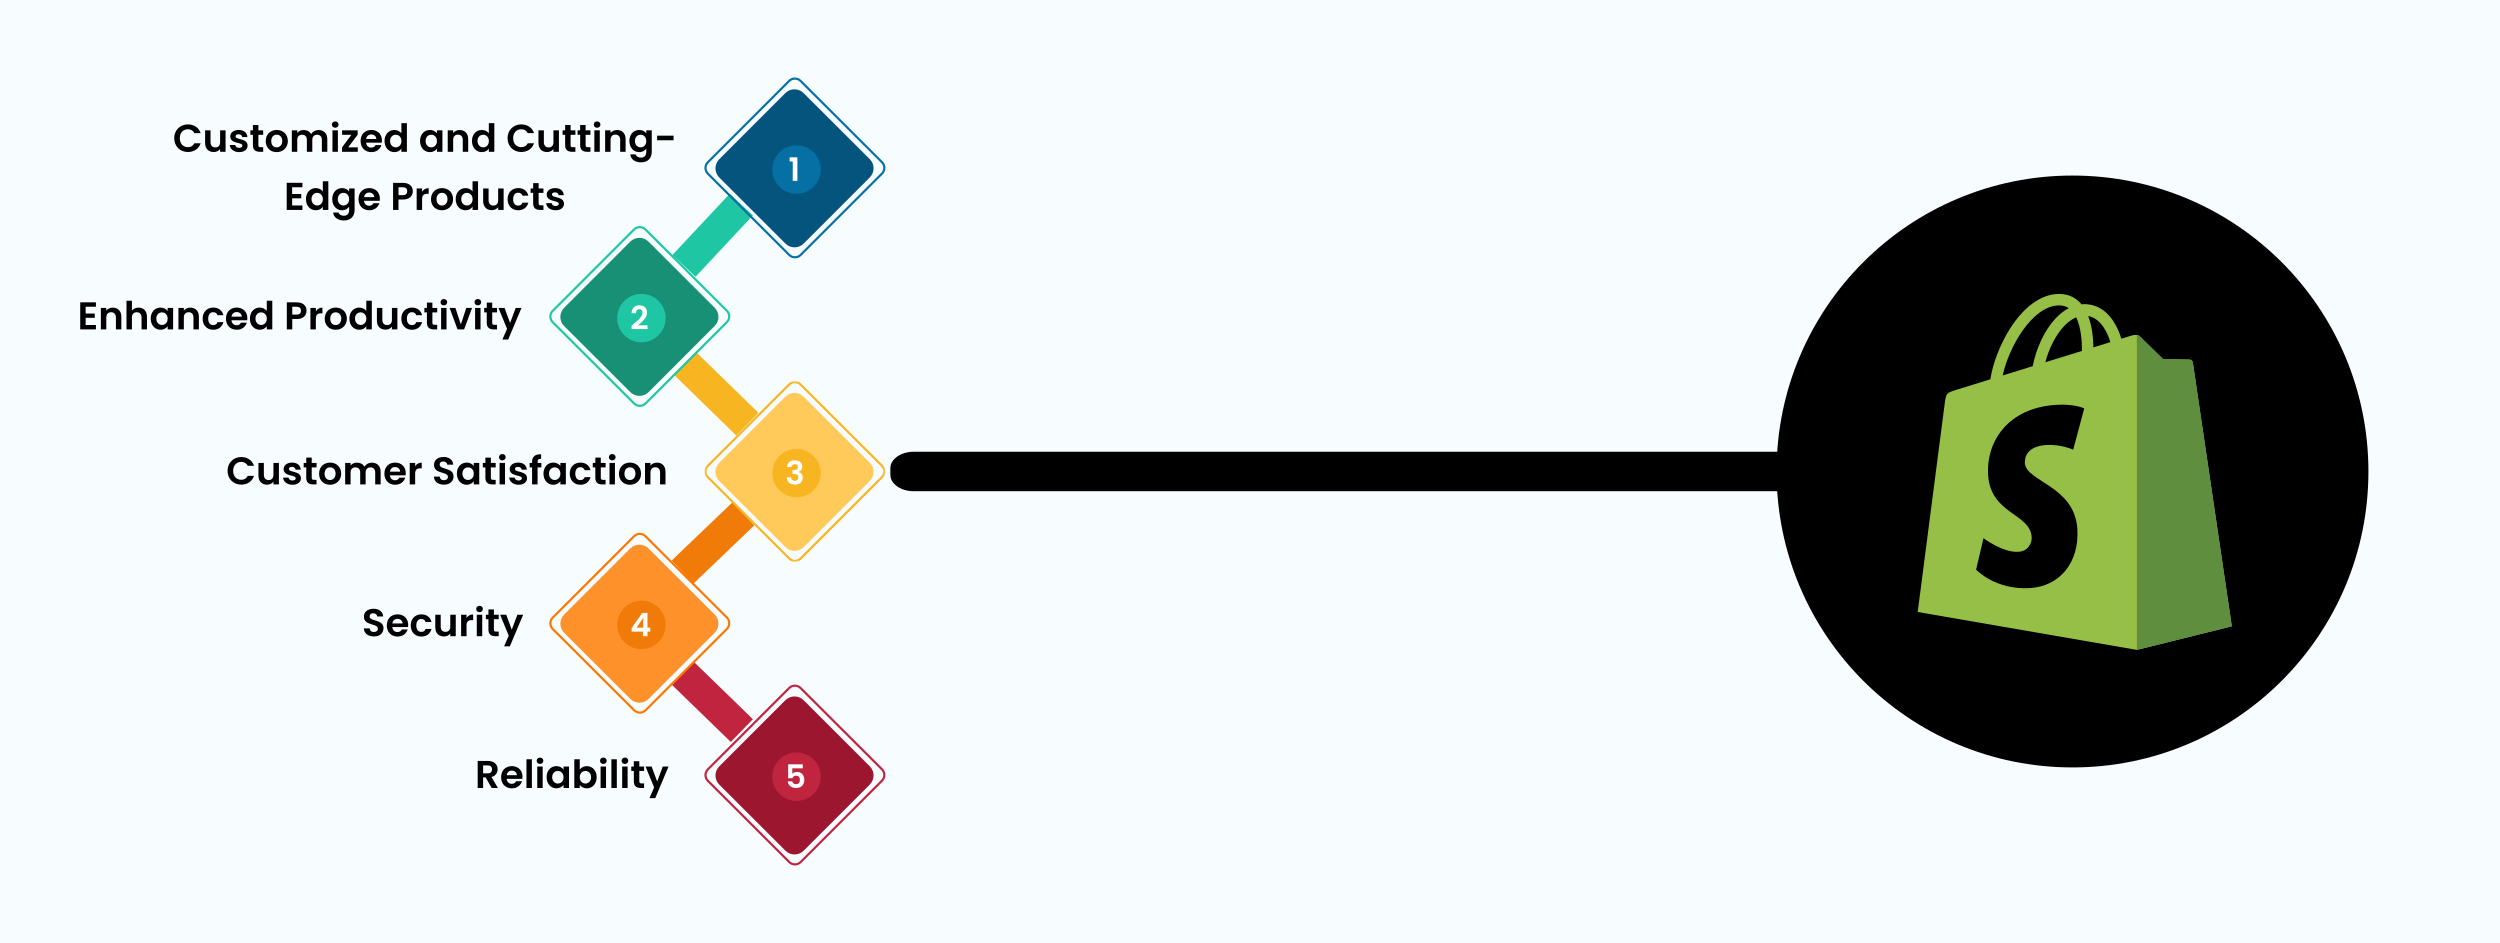
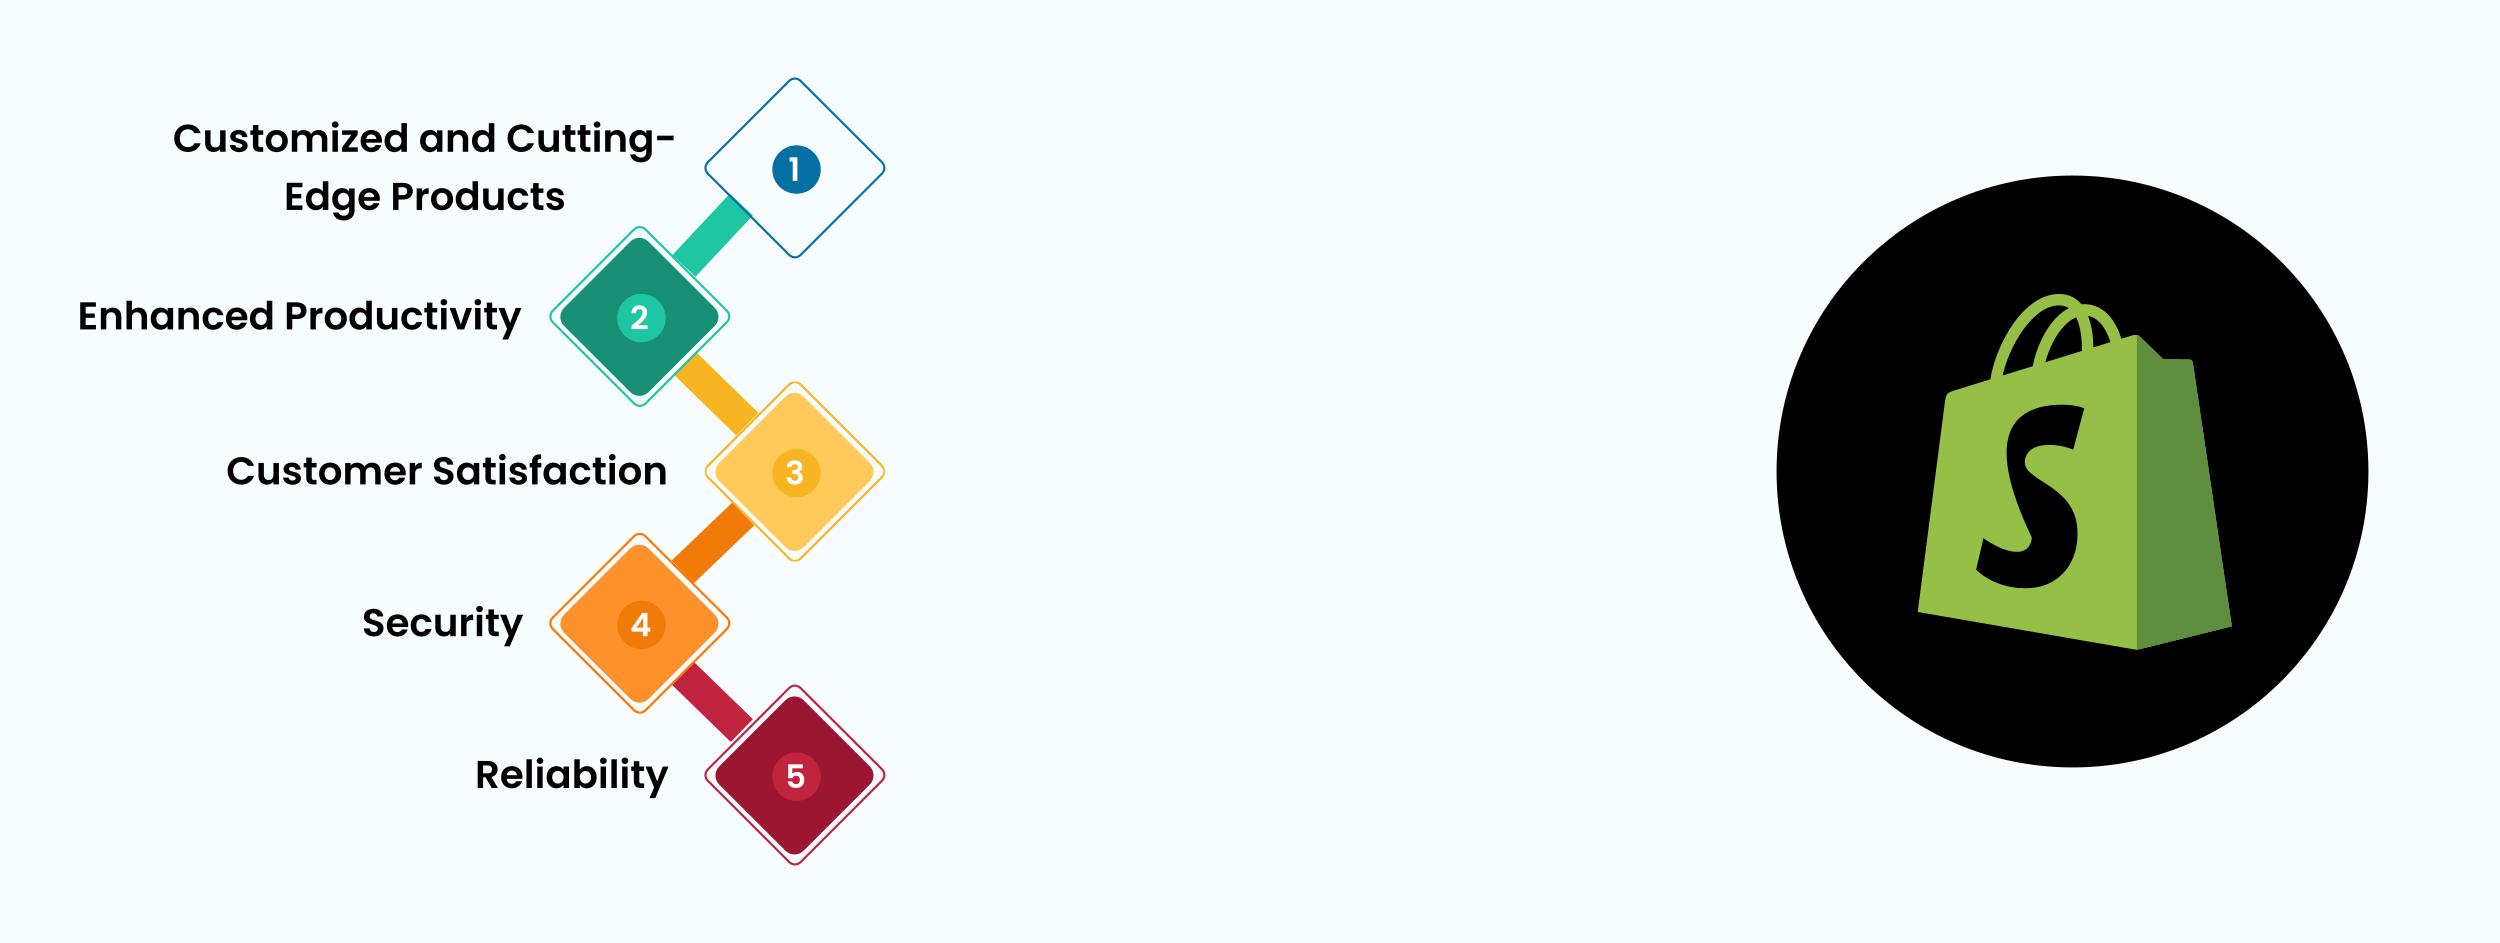
<svg xmlns="http://www.w3.org/2000/svg" width="1140" height="430" viewBox="0 0 1140 430" fill="none">
  <rect x="0" y="0" width="1140" height="430" fill="#333333" stroke="none" />
  <g clip-path="url(#clip0_43_516)">
    <rect width="1140" height="430" fill="white" />
    <g clip-path="url(#clip1_43_516)">
      <path d="M1140 0H0V430H1140V0Z" fill="#F7FCFF" />
      <path d="M79.441 63.027C79.441 59.334 82.147 56.719 85.701 56.719C88.442 56.719 90.669 58.185 91.5 60.712H88.654C88.07 59.528 87.009 58.945 85.683 58.945C83.526 58.945 81.988 60.518 81.988 63.027C81.988 65.519 83.526 67.109 85.683 67.109C87.009 67.109 88.07 66.526 88.654 65.325H91.5C90.669 67.869 88.442 69.318 85.701 69.318C82.147 69.318 79.441 66.721 79.441 63.027ZM102.862 59.422V69.212H100.369V67.975C99.751 68.806 98.672 69.336 97.452 69.336C95.171 69.336 93.526 67.852 93.526 65.166V59.422H96.002V64.812C96.002 66.385 96.868 67.233 98.177 67.233C99.521 67.233 100.369 66.385 100.369 64.812V59.422H102.862ZM112.908 66.42C112.908 68.099 111.44 69.371 109.053 69.371C106.596 69.371 104.881 67.94 104.774 66.12H107.268C107.356 66.862 108.046 67.427 109.036 67.427C110.008 67.427 110.539 66.986 110.539 66.42C110.539 64.671 105.004 65.784 105.004 62.197C105.004 60.571 106.454 59.263 108.877 59.263C111.246 59.263 112.678 60.553 112.82 62.497H110.45C110.38 61.737 109.778 61.225 108.806 61.225C107.886 61.225 107.409 61.596 107.409 62.161C107.409 63.946 112.837 62.833 112.908 66.42ZM115.329 66.173V61.455H114.162V59.422H115.329V57.002H117.822V59.422H120.015V61.455H117.822V66.191C117.822 66.844 118.087 67.127 118.865 67.127H120.015V69.212H118.459C116.584 69.212 115.329 68.417 115.329 66.173ZM131.255 64.317C131.255 67.392 128.992 69.371 126.145 69.371C123.316 69.371 121.176 67.392 121.176 64.317C121.176 61.225 123.387 59.263 126.216 59.263C129.045 59.263 131.255 61.225 131.255 64.317ZM123.687 64.317C123.687 66.261 124.819 67.215 126.145 67.215C127.453 67.215 128.709 66.261 128.709 64.317C128.709 62.356 127.489 61.419 126.18 61.419C124.872 61.419 123.687 62.356 123.687 64.317ZM146.774 69.212V63.805C146.774 62.25 145.908 61.437 144.599 61.437C143.273 61.437 142.407 62.25 142.407 63.805V69.212H139.931V63.805C139.931 62.25 139.065 61.437 137.756 61.437C136.413 61.437 135.546 62.25 135.546 63.805V69.212H133.071V59.422H135.546V60.606C136.165 59.794 137.208 59.281 138.428 59.281C139.949 59.281 141.204 59.935 141.876 61.154C142.513 60.041 143.804 59.281 145.236 59.281C147.587 59.281 149.249 60.765 149.249 63.469V69.212H146.774ZM151.599 69.212V59.422H154.075V69.212H151.599ZM152.855 58.256C151.971 58.256 151.334 57.62 151.334 56.807C151.334 55.994 151.971 55.358 152.855 55.358C153.721 55.358 154.375 55.994 154.375 56.807C154.375 57.62 153.721 58.256 152.855 58.256ZM163.097 59.422V61.419L158.783 67.18H163.15V69.212H155.971V67.215L160.25 61.455H155.989V59.422H163.097ZM169.275 61.296C168.091 61.296 167.153 62.055 166.959 63.398H171.609C171.574 62.108 170.548 61.296 169.275 61.296ZM173.926 66.138C173.395 67.94 171.768 69.371 169.346 69.371C166.499 69.371 164.43 67.392 164.43 64.317C164.43 61.225 166.446 59.263 169.346 59.263C172.175 59.263 174.173 61.19 174.173 64.105C174.173 64.423 174.155 64.742 174.102 65.059H166.941C167.065 66.509 168.055 67.322 169.293 67.322C170.354 67.322 170.937 66.791 171.256 66.138H173.926ZM175.344 64.282C175.344 61.225 177.325 59.263 179.836 59.263C181.126 59.263 182.364 59.864 183.036 60.783V56.136H185.547V69.212H183.036V67.763C182.453 68.665 181.356 69.371 179.818 69.371C177.325 69.371 175.344 67.339 175.344 64.282ZM183.054 64.317C183.054 62.462 181.816 61.437 180.455 61.437C179.128 61.437 177.873 62.426 177.873 64.282C177.873 66.138 179.128 67.198 180.455 67.198C181.816 67.198 183.054 66.173 183.054 64.317ZM191.541 64.282C191.541 61.225 193.521 59.263 196.015 59.263C197.588 59.263 198.667 60.006 199.25 60.818V59.422H201.743V69.212H199.25V67.781C198.667 68.629 197.553 69.371 195.997 69.371C193.521 69.371 191.541 67.339 191.541 64.282ZM199.25 64.317C199.25 62.462 198.013 61.437 196.651 61.437C195.325 61.437 194.07 62.426 194.07 64.282C194.07 66.138 195.325 67.198 196.651 67.198C198.013 67.198 199.25 66.173 199.25 64.317ZM211.022 69.212V63.805C211.022 62.232 210.156 61.384 208.847 61.384C207.503 61.384 206.637 62.232 206.637 63.805V69.212H204.161V59.422H206.637V60.642C207.273 59.811 208.334 59.281 209.59 59.281C211.871 59.281 213.497 60.765 213.497 63.469V69.212H211.022ZM215.214 64.282C215.214 61.225 217.194 59.263 219.705 59.263C220.996 59.263 222.234 59.864 222.906 60.783V56.136H225.416V69.212H222.906V67.763C222.322 68.665 221.226 69.371 219.688 69.371C217.194 69.371 215.214 67.339 215.214 64.282ZM222.923 64.317C222.923 62.462 221.686 61.437 220.324 61.437C218.998 61.437 217.743 62.426 217.743 64.282C217.743 66.138 218.998 67.198 220.324 67.198C221.686 67.198 222.923 66.173 222.923 64.317ZM231.446 63.027C231.446 59.334 234.151 56.719 237.705 56.719C240.446 56.719 242.674 58.185 243.505 60.712H240.658C240.075 59.528 239.014 58.945 237.688 58.945C235.53 58.945 233.992 60.518 233.992 63.027C233.992 65.519 235.53 67.109 237.688 67.109C239.014 67.109 240.075 66.526 240.658 65.325H243.505C242.674 67.869 240.446 69.318 237.705 69.318C234.151 69.318 231.446 66.721 231.446 63.027ZM254.867 59.422V69.212H252.374V67.975C251.755 68.806 250.676 69.336 249.456 69.336C247.175 69.336 245.531 67.852 245.531 65.166V59.422H248.006V64.812C248.006 66.385 248.873 67.233 250.181 67.233C251.525 67.233 252.374 66.385 252.374 64.812V59.422H254.867ZM257.699 66.173V61.455H256.532V59.422H257.699V57.002H260.192V59.422H262.385V61.455H260.192V66.191C260.192 66.844 260.457 67.127 261.235 67.127H262.385V69.212H260.829C258.954 69.212 257.699 68.417 257.699 66.173ZM264.554 66.173V61.455H263.387V59.422H264.554V57.002H267.047V59.422H269.239V61.455H267.047V66.191C267.047 66.844 267.312 67.127 268.09 67.127H269.239V69.212H267.683C265.809 69.212 264.554 68.417 264.554 66.173ZM271.021 69.212V59.422H273.496V69.212H271.021ZM272.276 58.256C271.392 58.256 270.756 57.62 270.756 56.807C270.756 55.994 271.392 55.358 272.276 55.358C273.143 55.358 273.797 55.994 273.797 56.807C273.797 57.62 273.143 58.256 272.276 58.256ZM282.801 69.212V63.805C282.801 62.232 281.935 61.384 280.626 61.384C279.283 61.384 278.416 62.232 278.416 63.805V69.212H275.941V59.422H278.416V60.642C279.053 59.811 280.114 59.281 281.369 59.281C283.65 59.281 285.277 60.765 285.277 63.469V69.212H282.801ZM286.995 64.282C286.995 61.225 288.975 59.263 291.468 59.263C293.007 59.263 294.121 59.97 294.704 60.818V59.422H297.197V69.283C297.197 71.934 295.571 74.037 292.352 74.037C289.594 74.037 287.667 72.658 287.419 70.414H289.877C290.125 71.297 291.044 71.881 292.282 71.881C293.643 71.881 294.704 71.103 294.704 69.283V67.763C294.121 68.612 293.007 69.371 291.468 69.371C288.975 69.371 286.995 67.339 286.995 64.282ZM294.704 64.317C294.704 62.462 293.466 61.437 292.105 61.437C290.779 61.437 289.523 62.426 289.523 64.282C289.523 66.138 290.779 67.198 292.105 67.198C293.466 67.198 294.704 66.173 294.704 64.317ZM299.651 63.946V61.861H307.148V63.946H299.651ZM137.901 83.367V85.382H133.215V88.474H137.37V90.435H133.215V93.705H137.901V95.719H130.74V83.367H137.901ZM139.514 90.789C139.514 87.732 141.494 85.77 144.005 85.77C145.296 85.77 146.534 86.371 147.205 87.29V82.642H149.716V95.719H147.205V94.27C146.622 95.171 145.526 95.878 143.987 95.878C141.494 95.878 139.514 93.846 139.514 90.789ZM147.223 90.824C147.223 88.969 145.985 87.944 144.624 87.944C143.298 87.944 142.042 88.933 142.042 90.789C142.042 92.644 143.298 93.705 144.624 93.705C145.985 93.705 147.223 92.68 147.223 90.824ZM151.498 90.789C151.498 87.732 153.478 85.77 155.971 85.77C157.509 85.77 158.623 86.477 159.207 87.325V85.929H161.7V95.79C161.7 98.441 160.073 100.543 156.855 100.543C154.097 100.543 152.17 99.165 151.922 96.921H154.38C154.627 97.804 155.547 98.388 156.784 98.388C158.146 98.388 159.207 97.61 159.207 95.79V94.27C158.623 95.118 157.509 95.878 155.971 95.878C153.478 95.878 151.498 93.846 151.498 90.789ZM159.207 90.824C159.207 88.969 157.969 87.944 156.608 87.944C155.282 87.944 154.026 88.933 154.026 90.789C154.026 92.644 155.282 93.705 156.608 93.705C157.969 93.705 159.207 92.68 159.207 90.824ZM168.326 87.802C167.142 87.802 166.204 88.562 166.01 89.905H170.66C170.625 88.615 169.599 87.802 168.326 87.802ZM172.977 92.644C172.446 94.447 170.819 95.878 168.397 95.878C165.55 95.878 163.481 93.899 163.481 90.824C163.481 87.732 165.497 85.77 168.397 85.77C171.226 85.77 173.224 87.696 173.224 90.612C173.224 90.93 173.206 91.248 173.153 91.566H165.992C166.116 93.015 167.106 93.828 168.344 93.828C169.405 93.828 169.988 93.298 170.307 92.644H172.977ZM181.719 88.986H183.681C185.078 88.986 185.697 88.297 185.697 87.202C185.697 86.071 185.078 85.399 183.681 85.399H181.719V88.986ZM188.243 87.202C188.243 89.075 186.97 90.983 183.788 90.983H181.719V95.719H179.243V83.385H183.788C186.758 83.385 188.243 85.063 188.243 87.202ZM192.477 90.842V95.719H190.001V85.929H192.477V87.449C193.096 86.442 194.121 85.788 195.483 85.788V88.386H194.828C193.361 88.386 192.477 88.951 192.477 90.842ZM206.61 90.824C206.61 93.899 204.347 95.878 201.5 95.878C198.671 95.878 196.532 93.899 196.532 90.824C196.532 87.732 198.742 85.77 201.571 85.77C204.4 85.77 206.61 87.732 206.61 90.824ZM199.043 90.824C199.043 92.768 200.174 93.722 201.5 93.722C202.809 93.722 204.064 92.768 204.064 90.824C204.064 88.863 202.844 87.926 201.536 87.926C200.227 87.926 199.043 88.863 199.043 90.824ZM207.789 90.789C207.789 87.732 209.77 85.77 212.28 85.77C213.571 85.77 214.809 86.371 215.481 87.29V82.642H217.992V95.719H215.481V94.27C214.897 95.171 213.801 95.878 212.263 95.878C209.77 95.878 207.789 93.846 207.789 90.789ZM215.498 90.824C215.498 88.969 214.261 87.944 212.899 87.944C211.573 87.944 210.318 88.933 210.318 90.789C210.318 92.644 211.573 93.705 212.899 93.705C214.261 93.705 215.498 92.68 215.498 90.824ZM229.657 85.929V95.719H227.164V94.482C226.545 95.313 225.467 95.843 224.247 95.843C221.966 95.843 220.321 94.358 220.321 91.672V85.929H222.797V91.319C222.797 92.892 223.663 93.74 224.971 93.74C226.315 93.74 227.164 92.892 227.164 91.319V85.929H229.657ZM231.462 90.824C231.462 87.749 233.478 85.77 236.307 85.77C238.747 85.77 240.391 87.043 240.922 89.234H238.252C237.969 88.403 237.315 87.873 236.289 87.873C234.91 87.873 233.991 88.916 233.991 90.824C233.991 92.733 234.91 93.758 236.289 93.758C237.315 93.758 237.951 93.298 238.252 92.415H240.922C240.391 94.5 238.747 95.878 236.307 95.878C233.478 95.878 231.462 93.899 231.462 90.824ZM243.125 92.68V87.962H241.958V85.929H243.125V83.508H245.618V85.929H247.81V87.962H245.618V92.697C245.618 93.351 245.883 93.634 246.661 93.634H247.81V95.719H246.254C244.38 95.719 243.125 94.924 243.125 92.68ZM257.195 92.927C257.195 94.606 255.727 95.878 253.34 95.878C250.883 95.878 249.168 94.447 249.061 92.627H251.555C251.643 93.369 252.333 93.934 253.323 93.934C254.295 93.934 254.826 93.493 254.826 92.927C254.826 91.178 249.291 92.291 249.291 88.704C249.291 87.078 250.741 85.77 253.164 85.77C255.533 85.77 256.965 87.06 257.107 89.004H254.737C254.667 88.244 254.065 87.732 253.093 87.732C252.173 87.732 251.696 88.103 251.696 88.668C251.696 90.453 257.124 89.34 257.195 92.927Z" fill="black" />
      <path d="M39.059 139.868V142.96H43.214V144.922H39.059V148.191H43.745V150.205H36.584V137.853H43.745V139.868H39.059ZM51.422 140.274C52.59 140.274 53.533 140.645 54.252 141.387C54.971 142.118 55.33 143.143 55.33 144.462V150.205H52.855V144.798C52.855 144.021 52.66 143.426 52.271 143.013C51.882 142.589 51.352 142.377 50.68 142.377C49.996 142.377 49.454 142.589 49.053 143.013C48.664 143.426 48.47 144.021 48.47 144.798V150.205H45.994V140.416H48.47V141.635C48.8 141.211 49.218 140.881 49.725 140.645C50.244 140.398 50.81 140.274 51.422 140.274ZM63.201 140.274C63.944 140.274 64.604 140.439 65.181 140.769C65.759 141.087 66.207 141.564 66.525 142.2C66.855 142.825 67.02 143.579 67.02 144.462V150.205H64.545V144.798C64.545 144.021 64.35 143.426 63.961 143.013C63.572 142.589 63.042 142.377 62.37 142.377C61.686 142.377 61.144 142.589 60.743 143.013C60.354 143.426 60.16 144.021 60.16 144.798V150.205H57.684V137.129H60.16V141.635C60.478 141.211 60.902 140.881 61.433 140.645C61.963 140.398 62.553 140.274 63.201 140.274ZM68.738 145.275C68.738 144.286 68.932 143.408 69.321 142.642C69.722 141.876 70.258 141.287 70.93 140.875C71.614 140.463 72.374 140.257 73.211 140.257C73.942 140.257 74.579 140.404 75.121 140.698C75.675 140.993 76.117 141.364 76.447 141.812V140.416H78.94V150.205H76.447V148.774C76.129 149.234 75.687 149.616 75.121 149.923C74.567 150.217 73.924 150.364 73.194 150.364C72.368 150.364 71.614 150.152 70.93 149.728C70.258 149.304 69.722 148.709 69.321 147.944C68.932 147.166 68.738 146.277 68.738 145.275ZM76.447 145.311C76.447 144.71 76.329 144.197 76.093 143.773C75.858 143.337 75.539 143.007 75.139 142.784C74.738 142.548 74.308 142.43 73.848 142.43C73.388 142.43 72.964 142.542 72.575 142.766C72.186 142.99 71.867 143.32 71.62 143.755C71.384 144.18 71.266 144.686 71.266 145.275C71.266 145.864 71.384 146.383 71.62 146.83C71.867 147.266 72.186 147.602 72.575 147.837C72.975 148.073 73.4 148.191 73.848 148.191C74.308 148.191 74.738 148.079 75.139 147.855C75.539 147.62 75.858 147.29 76.093 146.866C76.329 146.43 76.447 145.911 76.447 145.311ZM86.786 140.274C87.953 140.274 88.896 140.645 89.615 141.387C90.334 142.118 90.694 143.143 90.694 144.462V150.205H88.218V144.798C88.218 144.021 88.024 143.426 87.635 143.013C87.246 142.589 86.715 142.377 86.043 142.377C85.36 142.377 84.818 142.589 84.417 143.013C84.028 143.426 83.833 144.021 83.833 144.798V150.205H81.358V140.416H83.833V141.635C84.163 141.211 84.582 140.881 85.089 140.645C85.607 140.398 86.173 140.274 86.786 140.274ZM92.411 145.311C92.411 144.297 92.618 143.414 93.03 142.66C93.443 141.894 94.014 141.305 94.745 140.893C95.476 140.469 96.313 140.257 97.256 140.257C98.47 140.257 99.472 140.563 100.262 141.175C101.064 141.776 101.6 142.624 101.871 143.72H99.201C99.06 143.296 98.818 142.966 98.476 142.731C98.146 142.483 97.734 142.359 97.239 142.359C96.531 142.359 95.971 142.619 95.559 143.137C95.146 143.644 94.94 144.368 94.94 145.311C94.94 146.241 95.146 146.966 95.559 147.484C95.971 147.991 96.531 148.244 97.239 148.244C98.24 148.244 98.895 147.796 99.201 146.901H101.871C101.6 147.961 101.064 148.804 100.262 149.428C99.46 150.052 98.459 150.364 97.256 150.364C96.313 150.364 95.476 150.158 94.745 149.746C94.014 149.322 93.443 148.733 93.03 147.979C92.618 147.213 92.411 146.324 92.411 145.311ZM112.791 145.098C112.791 145.452 112.767 145.77 112.72 146.053H105.559C105.618 146.76 105.865 147.313 106.302 147.714C106.738 148.114 107.274 148.315 107.911 148.315C108.83 148.315 109.484 147.92 109.873 147.131H112.543C112.26 148.073 111.718 148.851 110.917 149.463C110.115 150.064 109.131 150.364 107.964 150.364C107.021 150.364 106.172 150.158 105.417 149.746C104.675 149.322 104.091 148.727 103.667 147.961C103.254 147.195 103.048 146.312 103.048 145.311C103.048 144.297 103.254 143.408 103.667 142.642C104.08 141.876 104.657 141.287 105.4 140.875C106.142 140.463 106.997 140.257 107.964 140.257C108.895 140.257 109.726 140.457 110.457 140.857C111.199 141.258 111.771 141.829 112.172 142.571C112.585 143.302 112.791 144.144 112.791 145.098ZM110.227 144.392C110.215 143.755 109.985 143.249 109.537 142.872C109.089 142.483 108.541 142.289 107.893 142.289C107.28 142.289 106.761 142.477 106.337 142.854C105.924 143.219 105.671 143.732 105.577 144.392H110.227ZM113.961 145.275C113.961 144.286 114.156 143.408 114.545 142.642C114.945 141.876 115.488 141.287 116.171 140.875C116.855 140.463 117.615 140.257 118.452 140.257C119.089 140.257 119.696 140.398 120.273 140.681C120.851 140.952 121.311 141.317 121.653 141.776V137.129H124.163V150.205H121.653V148.756C121.346 149.239 120.916 149.628 120.362 149.923C119.808 150.217 119.165 150.364 118.435 150.364C117.609 150.364 116.855 150.152 116.171 149.728C115.488 149.304 114.945 148.709 114.545 147.944C114.156 147.166 113.961 146.277 113.961 145.275ZM121.67 145.311C121.67 144.71 121.552 144.197 121.317 143.773C121.081 143.337 120.763 143.007 120.362 142.784C119.961 142.548 119.531 142.43 119.071 142.43C118.611 142.43 118.187 142.542 117.798 142.766C117.409 142.99 117.091 143.32 116.843 143.755C116.607 144.18 116.49 144.686 116.49 145.275C116.49 145.864 116.607 146.383 116.843 146.83C117.091 147.266 117.409 147.602 117.798 147.837C118.199 148.073 118.623 148.191 119.071 148.191C119.531 148.191 119.961 148.079 120.362 147.855C120.763 147.62 121.081 147.29 121.317 146.866C121.552 146.43 121.67 145.911 121.67 145.311ZM139.794 141.688C139.794 142.348 139.635 142.966 139.317 143.543C139.011 144.121 138.521 144.586 137.849 144.939C137.189 145.293 136.352 145.47 135.339 145.47H133.27V150.205H130.794V137.871H135.339C136.293 137.871 137.107 138.036 137.779 138.366C138.451 138.696 138.952 139.149 139.282 139.726C139.624 140.304 139.794 140.957 139.794 141.688ZM135.233 143.473C135.916 143.473 136.423 143.32 136.753 143.013C137.083 142.695 137.248 142.253 137.248 141.688C137.248 140.486 136.576 139.885 135.233 139.885H133.27V143.473H135.233ZM144.028 141.935C144.346 141.417 144.758 141.011 145.265 140.716C145.784 140.421 146.373 140.274 147.033 140.274V142.872H146.379C145.601 142.872 145.012 143.054 144.611 143.42C144.222 143.785 144.028 144.421 144.028 145.328V150.205H141.552V140.416H144.028V141.935ZM153.051 150.364C152.108 150.364 151.259 150.158 150.504 149.746C149.75 149.322 149.155 148.727 148.719 147.961C148.294 147.195 148.082 146.312 148.082 145.311C148.082 144.309 148.3 143.426 148.736 142.66C149.184 141.894 149.791 141.305 150.558 140.893C151.324 140.469 152.178 140.257 153.121 140.257C154.064 140.257 154.919 140.469 155.685 140.893C156.451 141.305 157.053 141.894 157.489 142.66C157.937 143.426 158.161 144.309 158.161 145.311C158.161 146.312 157.931 147.195 157.471 147.961C157.023 148.727 156.41 149.322 155.632 149.746C154.866 150.158 154.006 150.364 153.051 150.364ZM153.051 148.209C153.499 148.209 153.917 148.103 154.306 147.891C154.707 147.667 155.025 147.337 155.261 146.901C155.497 146.465 155.615 145.935 155.615 145.311C155.615 144.38 155.367 143.667 154.872 143.172C154.389 142.666 153.793 142.412 153.086 142.412C152.379 142.412 151.783 142.666 151.3 143.172C150.829 143.667 150.593 144.38 150.593 145.311C150.593 146.241 150.823 146.96 151.282 147.466C151.754 147.961 152.343 148.209 153.051 148.209ZM159.34 145.275C159.34 144.286 159.534 143.408 159.923 142.642C160.324 141.876 160.866 141.287 161.55 140.875C162.233 140.463 162.994 140.257 163.831 140.257C164.467 140.257 165.074 140.398 165.652 140.681C166.23 140.952 166.689 141.317 167.031 141.776V137.129H169.542V150.205H167.031V148.756C166.725 149.239 166.294 149.628 165.74 149.923C165.186 150.217 164.544 150.364 163.813 150.364C162.988 150.364 162.233 150.152 161.55 149.728C160.866 149.304 160.324 148.709 159.923 147.944C159.534 147.166 159.34 146.277 159.34 145.275ZM167.049 145.311C167.049 144.71 166.931 144.197 166.695 143.773C166.459 143.337 166.141 143.007 165.74 142.784C165.34 142.548 164.909 142.43 164.45 142.43C163.99 142.43 163.565 142.542 163.176 142.766C162.787 142.99 162.469 143.32 162.222 143.755C161.986 144.18 161.868 144.686 161.868 145.275C161.868 145.864 161.986 146.383 162.222 146.83C162.469 147.266 162.787 147.602 163.176 147.837C163.577 148.073 164.002 148.191 164.45 148.191C164.909 148.191 165.34 148.079 165.74 147.855C166.141 147.62 166.459 147.29 166.695 146.866C166.931 146.43 167.049 145.911 167.049 145.311ZM181.208 140.416V150.205H178.714V148.968C178.396 149.393 177.978 149.728 177.459 149.976C176.952 150.211 176.398 150.329 175.797 150.329C175.031 150.329 174.353 150.17 173.763 149.852C173.174 149.522 172.708 149.045 172.367 148.421C172.037 147.784 171.872 147.031 171.872 146.159V140.416H174.347V145.805C174.347 146.583 174.541 147.184 174.93 147.608C175.319 148.02 175.85 148.226 176.522 148.226C177.206 148.226 177.742 148.02 178.131 147.608C178.52 147.184 178.714 146.583 178.714 145.805V140.416H181.208ZM183.014 145.311C183.014 144.297 183.22 143.414 183.633 142.66C184.045 141.894 184.617 141.305 185.348 140.893C186.079 140.469 186.916 140.257 187.859 140.257C189.073 140.257 190.075 140.563 190.865 141.175C191.666 141.776 192.203 142.624 192.474 143.72H189.804C189.662 143.296 189.421 142.966 189.079 142.731C188.749 142.483 188.336 142.359 187.841 142.359C187.134 142.359 186.574 142.619 186.161 143.137C185.749 143.644 185.543 144.368 185.543 145.311C185.543 146.241 185.749 146.966 186.161 147.484C186.574 147.991 187.134 148.244 187.841 148.244C188.843 148.244 189.497 147.796 189.804 146.901H192.474C192.203 147.961 191.666 148.804 190.865 149.428C190.063 150.052 189.061 150.364 187.859 150.364C186.916 150.364 186.079 150.158 185.348 149.746C184.617 149.322 184.045 148.733 183.633 147.979C183.22 147.213 183.014 146.324 183.014 145.311ZM197.168 142.448V147.184C197.168 147.514 197.245 147.755 197.398 147.908C197.563 148.05 197.834 148.12 198.212 148.12H199.361V150.205H197.805C195.718 150.205 194.675 149.192 194.675 147.166V142.448H193.508V140.416H194.675V137.995H197.168V140.416H199.361V142.448H197.168ZM202.398 139.249C201.962 139.249 201.596 139.114 201.301 138.843C201.019 138.56 200.877 138.213 200.877 137.8C200.877 137.388 201.019 137.046 201.301 136.775C201.596 136.493 201.962 136.351 202.398 136.351C202.834 136.351 203.193 136.493 203.476 136.775C203.771 137.046 203.918 137.388 203.918 137.8C203.918 138.213 203.771 138.56 203.476 138.843C203.193 139.114 202.834 139.249 202.398 139.249ZM203.618 140.416V150.205H201.142V140.416H203.618ZM210.148 147.926L212.624 140.416H215.258L211.634 150.205H208.628L205.02 140.416H207.673L210.148 147.926ZM217.903 139.249C217.467 139.249 217.102 139.114 216.807 138.843C216.524 138.56 216.383 138.213 216.383 137.8C216.383 137.388 216.524 137.046 216.807 136.775C217.102 136.493 217.467 136.351 217.903 136.351C218.339 136.351 218.699 136.493 218.982 136.775C219.276 137.046 219.424 137.388 219.424 137.8C219.424 138.213 219.276 138.56 218.982 138.843C218.699 139.114 218.339 139.249 217.903 139.249ZM219.123 140.416V150.205H216.648V140.416H219.123ZM224.451 142.448V147.184C224.451 147.514 224.528 147.755 224.681 147.908C224.846 148.05 225.117 148.12 225.495 148.12H226.644V150.205H225.088C223.001 150.205 221.958 149.192 221.958 147.166V142.448H220.791V140.416H221.958V137.995H224.451V140.416H226.644V142.448H224.451ZM237.795 140.416L231.73 154.835H229.096L231.218 149.958L227.292 140.416H230.068L232.597 147.254L235.161 140.416H237.795Z" fill="black" />
      <path d="M103.763 214.705C103.763 211.012 106.468 208.397 110.022 208.397C112.763 208.397 114.991 209.864 115.822 212.391H112.975C112.391 211.207 111.331 210.623 110.004 210.623C107.847 210.623 106.309 212.196 106.309 214.705C106.309 217.197 107.847 218.788 110.004 218.788C111.331 218.788 112.391 218.204 112.975 217.003H115.822C114.991 219.547 112.763 220.996 110.022 220.996C106.468 220.996 103.763 218.399 103.763 214.705ZM127.184 211.101V220.89H124.69V219.653C124.072 220.484 122.993 221.014 121.773 221.014C119.492 221.014 117.848 219.53 117.848 216.844V211.101H120.323V216.49C120.323 218.063 121.189 218.911 122.498 218.911C123.842 218.911 124.69 218.063 124.69 216.49V211.101H127.184ZM137.229 218.098C137.229 219.777 135.762 221.049 133.375 221.049C130.917 221.049 129.202 219.618 129.096 217.798H131.589C131.677 218.54 132.367 219.106 133.357 219.106C134.329 219.106 134.86 218.664 134.86 218.098C134.86 216.349 129.325 217.462 129.325 213.875C129.325 212.249 130.775 210.941 133.198 210.941C135.567 210.941 136.999 212.231 137.141 214.175H134.771C134.701 213.415 134.1 212.903 133.127 212.903C132.208 212.903 131.73 213.274 131.73 213.84C131.73 215.624 137.158 214.511 137.229 218.098ZM139.65 217.851V213.133H138.483V211.101H139.65V208.68H142.143V211.101H144.336V213.133H142.143V217.869C142.143 218.522 142.409 218.805 143.187 218.805H144.336V220.89H142.78C140.906 220.89 139.65 220.095 139.65 217.851ZM155.576 215.995C155.576 219.07 153.313 221.049 150.466 221.049C147.637 221.049 145.498 219.07 145.498 215.995C145.498 212.903 147.708 210.941 150.537 210.941C153.366 210.941 155.576 212.903 155.576 215.995ZM148.008 215.995C148.008 217.939 149.14 218.894 150.466 218.894C151.775 218.894 153.03 217.939 153.03 215.995C153.03 214.034 151.81 213.097 150.502 213.097C149.193 213.097 148.008 214.034 148.008 215.995ZM171.095 220.89V215.483C171.095 213.928 170.229 213.115 168.92 213.115C167.594 213.115 166.728 213.928 166.728 215.483V220.89H164.252V215.483C164.252 213.928 163.386 213.115 162.077 213.115C160.734 213.115 159.867 213.928 159.867 215.483V220.89H157.392V211.101H159.867V212.285C160.486 211.472 161.529 210.959 162.749 210.959C164.27 210.959 165.525 211.613 166.197 212.832C166.834 211.719 168.125 210.959 169.557 210.959C171.908 210.959 173.571 212.444 173.571 215.147V220.89H171.095ZM180.129 212.974C178.944 212.974 178.007 213.734 177.813 215.077H182.463C182.428 213.787 181.402 212.974 180.129 212.974ZM184.779 217.816C184.249 219.618 182.622 221.049 180.2 221.049C177.353 221.049 175.283 219.07 175.283 215.995C175.283 212.903 177.298 210.941 180.2 210.941C183.029 210.941 185.027 212.868 185.027 215.783C185.027 216.101 185.009 216.42 184.956 216.738H177.795C177.919 218.187 178.909 219 180.147 219C181.208 219 181.791 218.469 182.109 217.816H184.779ZM189.309 216.013V220.89H186.833V211.101H189.309V212.62C189.928 211.613 190.953 210.959 192.315 210.959V213.557H191.66C190.193 213.557 189.309 214.122 189.309 216.013ZM206.824 217.321C206.824 219.265 205.268 221.014 202.457 221.014C199.893 221.014 197.912 219.671 197.877 217.338H200.529C200.6 218.328 201.254 218.982 202.404 218.982C203.571 218.982 204.26 218.363 204.26 217.48C204.26 214.811 197.895 216.42 197.912 211.949C197.912 209.722 199.716 208.379 202.262 208.379C204.791 208.379 206.524 209.669 206.683 211.896H203.96C203.907 211.083 203.252 210.447 202.191 210.429C201.219 210.394 200.494 210.871 200.494 211.878C200.494 214.352 206.824 212.974 206.824 217.321ZM208.333 215.96C208.333 212.903 210.313 210.941 212.806 210.941C214.38 210.941 215.459 211.684 216.042 212.497V211.101H218.535V220.89H216.042V219.459C215.459 220.307 214.345 221.049 212.789 221.049C210.313 221.049 208.333 219.017 208.333 215.96ZM216.042 215.995C216.042 214.14 214.805 213.115 213.443 213.115C212.117 213.115 210.861 214.105 210.861 215.96C210.861 217.816 212.117 218.876 213.443 218.876C214.805 218.876 216.042 217.851 216.042 215.995ZM221.342 217.851V213.133H220.175V211.101H221.342V208.68H223.836V211.101H226.028V213.133H223.836V217.869C223.836 218.522 224.101 218.805 224.879 218.805H226.028V220.89H224.472C222.598 220.89 221.342 220.095 221.342 217.851ZM227.808 220.89V211.101H230.283V220.89H227.808ZM229.063 209.934C228.179 209.934 227.543 209.298 227.543 208.485C227.543 207.672 228.179 207.036 229.063 207.036C229.93 207.036 230.584 207.672 230.584 208.485C230.584 209.298 229.93 209.934 229.063 209.934ZM240.333 218.098C240.333 219.777 238.865 221.049 236.478 221.049C234.02 221.049 232.305 219.618 232.199 217.798H234.692C234.781 218.54 235.47 219.106 236.46 219.106C237.433 219.106 237.963 218.664 237.963 218.098C237.963 216.349 232.429 217.462 232.429 213.875C232.429 212.249 233.879 210.941 236.301 210.941C238.671 210.941 240.103 212.231 240.244 214.175H237.875C237.804 213.415 237.203 212.903 236.23 212.903C235.311 212.903 234.834 213.274 234.834 213.84C234.834 215.624 240.262 214.511 240.333 218.098ZM242.63 220.89V213.133H241.516V211.101H242.63V210.606C242.63 208.202 243.991 207.089 246.75 207.16V209.245C245.547 209.21 245.141 209.598 245.141 210.694V211.101H246.856V213.133H245.141V220.89H242.63ZM247.824 215.96C247.824 212.903 249.804 210.941 252.297 210.941C253.871 210.941 254.95 211.684 255.533 212.497V211.101H258.026V220.89H255.533V219.459C254.95 220.307 253.836 221.049 252.28 221.049C249.804 221.049 247.824 219.017 247.824 215.96ZM255.533 215.995C255.533 214.14 254.295 213.115 252.934 213.115C251.608 213.115 250.352 214.105 250.352 215.96C250.352 217.816 251.608 218.876 252.934 218.876C254.295 218.876 255.533 217.851 255.533 215.995ZM259.808 215.995C259.808 212.921 261.823 210.941 264.653 210.941C267.093 210.941 268.737 212.214 269.267 214.405H266.598C266.315 213.574 265.66 213.044 264.635 213.044C263.256 213.044 262.336 214.087 262.336 215.995C262.336 217.904 263.256 218.929 264.635 218.929C265.66 218.929 266.297 218.469 266.598 217.586H269.267C268.737 219.671 267.093 221.049 264.653 221.049C261.823 221.049 259.808 219.07 259.808 215.995ZM271.47 217.851V213.133H270.303V211.101H271.47V208.68H273.963V211.101H276.156V213.133H273.963V217.869C273.963 218.522 274.229 218.805 275.007 218.805H276.156V220.89H274.6C272.726 220.89 271.47 220.095 271.47 217.851ZM277.936 220.89V211.101H280.411V220.89H277.936ZM279.191 209.934C278.307 209.934 277.671 209.298 277.671 208.485C277.671 207.672 278.307 207.036 279.191 207.036C280.058 207.036 280.712 207.672 280.712 208.485C280.712 209.298 280.058 209.934 279.191 209.934ZM292.317 215.995C292.317 219.07 290.054 221.049 287.207 221.049C284.378 221.049 282.239 219.07 282.239 215.995C282.239 212.903 284.449 210.941 287.278 210.941C290.107 210.941 292.317 212.903 292.317 215.995ZM284.749 215.995C284.749 217.939 285.881 218.894 287.207 218.894C288.516 218.894 289.771 217.939 289.771 215.995C289.771 214.034 288.551 213.097 287.242 213.097C285.934 213.097 284.749 214.034 284.749 215.995ZM300.993 220.89V215.483C300.993 213.91 300.127 213.062 298.818 213.062C297.474 213.062 296.608 213.91 296.608 215.483V220.89H294.133V211.101H296.608V212.32C297.245 211.489 298.305 210.959 299.561 210.959C301.842 210.959 303.469 212.444 303.469 215.147V220.89H300.993Z" fill="black" />
      <path d="M170.512 290.226C169.651 290.226 168.873 290.079 168.178 289.785C167.494 289.49 166.952 289.066 166.551 288.512C166.15 287.959 165.944 287.305 165.932 286.551H168.584C168.62 287.057 168.797 287.458 169.115 287.752C169.445 288.047 169.893 288.194 170.459 288.194C171.036 288.194 171.49 288.059 171.82 287.788C172.15 287.505 172.315 287.14 172.315 286.692C172.315 286.327 172.203 286.027 171.979 285.791C171.755 285.555 171.472 285.373 171.131 285.243C170.801 285.102 170.341 284.949 169.751 284.784C168.95 284.548 168.296 284.318 167.789 284.095C167.294 283.859 166.863 283.511 166.498 283.052C166.144 282.581 165.967 281.956 165.967 281.179C165.967 280.448 166.15 279.812 166.516 279.27C166.881 278.728 167.394 278.316 168.054 278.033C168.714 277.739 169.468 277.591 170.317 277.591C171.59 277.591 172.622 277.904 173.412 278.528C174.213 279.141 174.655 280.001 174.738 281.108H172.015C171.991 280.684 171.808 280.336 171.467 280.065C171.136 279.783 170.694 279.641 170.14 279.641C169.657 279.641 169.268 279.765 168.973 280.012C168.69 280.26 168.549 280.619 168.549 281.09C168.549 281.42 168.655 281.697 168.867 281.921C169.091 282.133 169.362 282.31 169.681 282.451C170.011 282.581 170.47 282.734 171.06 282.911C171.861 283.146 172.516 283.382 173.023 283.617C173.529 283.853 173.966 284.206 174.331 284.678C174.696 285.149 174.879 285.767 174.879 286.533C174.879 287.193 174.708 287.805 174.366 288.371C174.025 288.936 173.524 289.39 172.863 289.732C172.203 290.061 171.419 290.226 170.512 290.226ZM186.132 284.996C186.132 285.349 186.109 285.667 186.061 285.95H178.9C178.959 286.657 179.207 287.211 179.643 287.611C180.079 288.012 180.615 288.212 181.252 288.212C182.171 288.212 182.826 287.817 183.215 287.028H185.885C185.602 287.97 185.059 288.748 184.258 289.361C183.456 289.961 182.472 290.262 181.305 290.262C180.362 290.262 179.513 290.056 178.759 289.643C178.016 289.219 177.433 288.624 177.008 287.858C176.596 287.093 176.388 286.209 176.388 285.208C176.388 284.195 176.596 283.305 177.008 282.539C177.421 281.774 177.998 281.185 178.741 280.772C179.484 280.36 180.338 280.154 181.305 280.154C182.236 280.154 183.067 280.354 183.798 280.755C184.541 281.155 185.112 281.727 185.513 282.469C185.926 283.199 186.132 284.041 186.132 284.996ZM183.568 284.289C183.556 283.653 183.327 283.146 182.879 282.769C182.431 282.38 181.883 282.186 181.234 282.186C180.621 282.186 180.103 282.375 179.678 282.751C179.266 283.117 179.012 283.629 178.918 284.289H183.568ZM187.302 285.208C187.302 284.195 187.508 283.311 187.921 282.557C188.334 281.791 188.905 281.202 189.636 280.79C190.367 280.366 191.204 280.154 192.147 280.154C193.361 280.154 194.363 280.46 195.153 281.073C195.954 281.674 196.491 282.522 196.762 283.617H194.092C193.95 283.193 193.709 282.863 193.367 282.628C193.037 282.38 192.624 282.257 192.129 282.257C191.422 282.257 190.862 282.516 190.449 283.034C190.037 283.541 189.831 284.265 189.831 285.208C189.831 286.138 190.037 286.863 190.449 287.381C190.862 287.888 191.422 288.141 192.129 288.141C193.131 288.141 193.785 287.694 194.092 286.798H196.762C196.491 287.858 195.954 288.701 195.153 289.325C194.351 289.95 193.349 290.262 192.147 290.262C191.204 290.262 190.367 290.056 189.636 289.643C188.905 289.219 188.334 288.63 187.921 287.876C187.508 287.11 187.302 286.221 187.302 285.208ZM207.823 280.313V290.103H205.33V288.866C205.012 289.29 204.593 289.626 204.075 289.873C203.568 290.109 203.014 290.226 202.413 290.226C201.646 290.226 200.969 290.067 200.379 289.749C199.79 289.419 199.324 288.942 198.982 288.318C198.652 287.682 198.487 286.928 198.487 286.056V280.313H200.963V285.703C200.963 286.48 201.157 287.081 201.546 287.505C201.935 287.917 202.466 288.124 203.138 288.124C203.821 288.124 204.358 287.917 204.747 287.505C205.136 287.081 205.33 286.48 205.33 285.703V280.313H207.823ZM212.74 281.833C213.059 281.314 213.471 280.908 213.978 280.613C214.497 280.319 215.086 280.171 215.746 280.171V282.769H215.092C214.314 282.769 213.725 282.952 213.324 283.317C212.935 283.682 212.74 284.318 212.74 285.225V290.103H210.265V280.313H212.74V281.833ZM218.67 279.147C218.233 279.147 217.868 279.011 217.573 278.74C217.29 278.457 217.149 278.11 217.149 277.698C217.149 277.285 217.29 276.944 217.573 276.673C217.868 276.39 218.233 276.248 218.67 276.248C219.106 276.248 219.465 276.39 219.748 276.673C220.043 276.944 220.19 277.285 220.19 277.698C220.19 278.11 220.043 278.457 219.748 278.74C219.465 279.011 219.106 279.147 218.67 279.147ZM219.89 280.313V290.103H217.414V280.313H219.89ZM225.218 282.345V287.081C225.218 287.411 225.294 287.652 225.448 287.805C225.613 287.947 225.884 288.018 226.261 288.018H227.41V290.103H225.854C223.768 290.103 222.725 289.09 222.725 287.063V282.345H221.558V280.313H222.725V277.892H225.218V280.313H227.41V282.345H225.218ZM238.562 280.313L232.497 294.733H229.862L231.984 289.855L228.059 280.313H230.835L233.363 287.152L235.927 280.313H238.562Z" fill="black" />
      <path d="M224.188 359.315L221.465 354.508H220.298V359.315H217.822V346.981H222.455C223.41 346.981 224.223 347.151 224.895 347.493C225.567 347.823 226.068 348.276 226.398 348.854C226.74 349.419 226.911 350.055 226.911 350.762C226.911 351.575 226.675 352.311 226.203 352.971C225.732 353.619 225.031 354.067 224.099 354.314L227.052 359.315H224.188ZM220.298 352.653H222.366C223.038 352.653 223.539 352.494 223.869 352.176C224.2 351.846 224.365 351.392 224.365 350.815C224.365 350.25 224.2 349.814 223.869 349.508C223.539 349.189 223.038 349.03 222.366 349.03H220.298V352.653ZM238.257 354.208C238.257 354.562 238.233 354.88 238.186 355.162H231.025C231.084 355.869 231.331 356.423 231.767 356.823C232.203 357.224 232.74 357.424 233.376 357.424C234.296 357.424 234.95 357.03 235.339 356.24H238.009C237.726 357.183 237.184 357.96 236.382 358.573C235.581 359.174 234.596 359.474 233.429 359.474C232.486 359.474 231.638 359.268 230.883 358.856C230.141 358.432 229.557 357.837 229.133 357.071C228.72 356.305 228.512 355.421 228.512 354.42C228.512 353.407 228.72 352.518 229.133 351.752C229.545 350.986 230.123 350.397 230.866 349.985C231.608 349.572 232.463 349.366 233.429 349.366C234.361 349.366 235.192 349.566 235.923 349.967C236.665 350.368 237.237 350.939 237.638 351.681C238.05 352.411 238.257 353.254 238.257 354.208ZM235.693 353.501C235.681 352.865 235.451 352.358 235.003 351.982C234.555 351.593 234.007 351.398 233.359 351.398C232.746 351.398 232.227 351.587 231.803 351.964C231.39 352.329 231.137 352.842 231.042 353.501H235.693ZM242.539 346.238V359.315H240.063V346.238H242.539ZM246.24 348.359C245.804 348.359 245.438 348.223 245.144 347.952C244.861 347.67 244.719 347.322 244.719 346.91C244.719 346.498 244.861 346.156 245.144 345.885C245.438 345.602 245.804 345.461 246.24 345.461C246.676 345.461 247.036 345.602 247.318 345.885C247.613 346.156 247.761 346.498 247.761 346.91C247.761 347.322 247.613 347.67 247.318 347.952C247.036 348.223 246.676 348.359 246.24 348.359ZM247.46 349.525V359.315H244.984V349.525H247.46ZM249.268 354.385C249.268 353.395 249.462 352.518 249.851 351.752C250.252 350.986 250.789 350.397 251.46 349.985C252.144 349.572 252.904 349.366 253.741 349.366C254.472 349.366 255.109 349.513 255.651 349.808C256.205 350.102 256.647 350.474 256.977 350.921V349.525H259.47V359.315H256.977V357.884C256.659 358.343 256.217 358.726 255.651 359.032C255.097 359.327 254.455 359.474 253.724 359.474C252.899 359.474 252.144 359.262 251.46 358.838C250.789 358.414 250.252 357.819 249.851 357.053C249.462 356.276 249.268 355.386 249.268 354.385ZM256.977 354.42C256.977 353.819 256.859 353.307 256.624 352.883C256.388 352.447 256.07 352.117 255.669 351.893C255.268 351.658 254.838 351.54 254.378 351.54C253.918 351.54 253.494 351.652 253.105 351.875C252.716 352.099 252.398 352.429 252.15 352.865C251.914 353.289 251.796 353.796 251.796 354.385C251.796 354.974 251.914 355.492 252.15 355.94C252.398 356.376 252.716 356.712 253.105 356.947C253.506 357.183 253.93 357.301 254.378 357.301C254.838 357.301 255.268 357.189 255.669 356.965C256.07 356.729 256.388 356.399 256.624 355.975C256.859 355.539 256.977 355.021 256.977 354.42ZM264.364 350.957C264.682 350.485 265.118 350.102 265.672 349.808C266.238 349.513 266.88 349.366 267.6 349.366C268.436 349.366 269.191 349.572 269.863 349.985C270.546 350.397 271.083 350.986 271.472 351.752C271.873 352.506 272.073 353.383 272.073 354.385C272.073 355.386 271.873 356.276 271.472 357.053C271.083 357.819 270.546 358.414 269.863 358.838C269.191 359.262 268.436 359.474 267.6 359.474C266.869 359.474 266.226 359.333 265.672 359.05C265.13 358.755 264.694 358.378 264.364 357.919V359.315H261.888V346.238H264.364V350.957ZM269.545 354.385C269.545 353.796 269.421 353.289 269.173 352.865C268.937 352.429 268.619 352.099 268.218 351.875C267.829 351.652 267.405 351.54 266.945 351.54C266.497 351.54 266.073 351.658 265.672 351.893C265.283 352.117 264.965 352.447 264.717 352.883C264.482 353.319 264.364 353.831 264.364 354.42C264.364 355.009 264.482 355.522 264.717 355.958C264.965 356.393 265.283 356.729 265.672 356.965C266.073 357.189 266.497 357.301 266.945 357.301C267.405 357.301 267.829 357.183 268.218 356.947C268.619 356.712 268.937 356.376 269.173 355.94C269.421 355.504 269.545 354.986 269.545 354.385ZM275.128 348.359C274.691 348.359 274.326 348.223 274.031 347.952C273.748 347.67 273.607 347.322 273.607 346.91C273.607 346.498 273.748 346.156 274.031 345.885C274.326 345.602 274.691 345.461 275.128 345.461C275.564 345.461 275.923 345.602 276.206 345.885C276.501 346.156 276.648 346.498 276.648 346.91C276.648 347.322 276.501 347.67 276.206 347.952C275.923 348.223 275.564 348.359 275.128 348.359ZM276.348 349.525V359.315H273.872V349.525H276.348ZM281.269 346.238V359.315H278.794V346.238H281.269ZM284.97 348.359C284.534 348.359 284.169 348.223 283.874 347.952C283.591 347.67 283.45 347.322 283.45 346.91C283.45 346.498 283.591 346.156 283.874 345.885C284.169 345.602 284.534 345.461 284.97 345.461C285.407 345.461 285.766 345.602 286.049 345.885C286.344 346.156 286.491 346.498 286.491 346.91C286.491 347.322 286.344 347.67 286.049 347.952C285.766 348.223 285.407 348.359 284.97 348.359ZM286.19 349.525V359.315H283.715V349.525H286.19ZM291.519 351.557V356.293C291.519 356.623 291.595 356.865 291.748 357.018C291.913 357.159 292.185 357.23 292.562 357.23H293.711V359.315H292.155C290.069 359.315 289.025 358.302 289.025 356.276V351.557H287.858V349.525H289.025V347.104H291.519V349.525H293.711V351.557H291.519ZM304.862 349.525L298.798 363.945H296.163L298.285 359.068L294.359 349.525H297.136L299.664 356.364L302.228 349.525H304.862Z" fill="black" />
      <path d="M332.747 88.356L343.322 98.239L317.172 126.188L306.597 116.305L332.747 88.356Z" fill="#1EC6A3" />
      <path d="M307.279 170.874L317.386 160.514L345.857 188.253L335.75 198.614L307.279 170.874Z" fill="#F7B521" />
      <path d="M316.285 266.055L306.271 255.606L333.968 229.094L343.982 239.544L316.285 266.055Z" fill="#F07B09" />
      <path d="M343.32 327.953L333.231 338.332L306.379 312.262L316.467 301.884L343.32 327.953Z" fill="#C0243F" />
-       <path d="M366.447 42.45L396.618 72.573C398.921 74.873 398.923 78.602 396.623 80.904L366.481 111.057C364.181 113.358 360.449 113.36 358.146 111.061L327.975 80.938C325.672 78.638 325.67 74.909 327.971 72.607L358.112 42.454C360.413 40.153 364.144 40.151 366.447 42.45Z" fill="#05547D" />
      <path d="M365.062 36.903L402.17 73.953C403.61 75.39 403.611 77.721 402.173 79.159L365.101 116.245C363.663 117.684 361.331 117.685 359.892 116.248L322.783 79.198C321.344 77.761 321.343 75.43 322.781 73.992L359.852 36.906C361.29 35.468 363.623 35.466 365.062 36.903Z" stroke="#0670A4" />
      <path d="M363.214 88.356C357.111 88.356 352.163 83.411 352.163 77.312C352.163 71.212 357.111 66.267 363.214 66.267C369.317 66.267 374.265 71.212 374.265 77.312C374.265 83.411 369.317 88.356 363.214 88.356Z" fill="#0670A4" />
      <path d="M360.061 73.63V71.731H363.612V82.466H361.49V73.63H360.061Z" fill="white" />
      <mask id="mask0_43_516" style="mask-type:luminance" maskUnits="userSpaceOnUse" x="321" y="173" width="83" height="84">
        <path d="M321.22 173.767H403.735V256.233H321.22V173.767Z" fill="white" />
      </mask>
      <g mask="url(#mask0_43_516)">
        <mask id="mask1_43_516" style="mask-type:luminance" maskUnits="userSpaceOnUse" x="323" y="176" width="78" height="78">
          <path d="M323.805 176.712H400.788V253.649H323.805V176.712Z" fill="white" />
        </mask>
        <g mask="url(#mask1_43_516)">
          <path d="M366.447 180.876L396.618 210.999C398.921 213.298 398.923 217.028 396.623 219.329L366.481 249.482C364.181 251.784 360.449 251.785 358.146 249.486L327.975 219.363C325.672 217.064 325.67 213.334 327.971 211.033L358.112 180.88C360.413 178.578 364.144 178.576 366.447 180.876Z" fill="#FFCA5A" />
        </g>
        <path d="M365.062 175.327L402.171 212.376C403.61 213.813 403.611 216.144 402.173 217.582L365.102 254.669C363.664 256.107 361.331 256.108 359.892 254.671L322.784 217.622C321.345 216.185 321.343 213.854 322.781 212.415L359.853 175.329C361.291 173.891 363.623 173.89 365.062 175.327Z" stroke="#F8B520" />
        <path d="M363.214 226.781C357.111 226.781 352.163 221.836 352.163 215.736C352.163 209.637 357.111 204.692 363.214 204.692C369.317 204.692 374.265 209.637 374.265 215.736C374.265 221.836 369.317 226.781 363.214 226.781Z" fill="#F7B521" />
        <path d="M358.868 212.983C358.971 210.995 360.385 209.905 362.448 209.905C364.658 209.905 365.837 211.157 365.837 212.747C365.837 214.087 364.997 214.912 364.216 215.177V215.236C365.307 215.574 366.029 216.458 366.029 217.916C366.029 219.668 364.791 220.964 362.537 220.964C360.415 220.964 358.809 219.904 358.72 217.651H360.724C360.768 218.578 361.387 219.241 362.492 219.241C363.524 219.241 364.054 218.593 364.054 217.739C364.054 216.532 363.288 216.09 361.756 216.09H361.328V214.396H361.756C362.964 214.396 363.848 214.058 363.848 212.997C363.848 212.158 363.332 211.657 362.389 211.657C361.387 211.657 360.96 212.305 360.886 212.983H358.868Z" fill="white" />
      </g>
      <path d="M366.447 319.3L396.618 349.424C398.921 351.723 398.923 355.452 396.623 357.754L366.481 387.907C364.181 390.208 360.449 390.21 358.146 387.911L327.975 357.788C325.672 355.489 325.67 351.759 327.971 349.458L358.112 319.305C360.413 317.003 364.144 317.001 366.447 319.3Z" fill="#9C1630" />
      <path d="M365.062 313.751L402.17 350.801C403.61 352.238 403.611 354.569 402.173 356.007L365.101 393.093C363.663 394.532 361.331 394.533 359.892 393.096L322.783 356.046C321.344 354.609 321.343 352.278 322.781 350.84L359.852 313.754C361.29 312.315 363.623 312.314 365.062 313.751Z" stroke="#C0243F" />
      <path d="M363.214 365.205C357.111 365.205 352.163 360.261 352.163 354.161C352.163 348.061 357.111 343.116 363.214 343.116C369.317 343.116 374.265 348.061 374.265 354.161C374.265 360.261 369.317 365.205 363.214 365.205Z" fill="#C0243F" />
      <path d="M366.058 350.362H361.284V352.88C361.49 352.625 361.785 352.419 362.168 352.261C362.551 352.095 362.959 352.011 363.391 352.011C364.176 352.011 364.82 352.183 365.321 352.526C365.822 352.869 366.186 353.311 366.411 353.852C366.637 354.382 366.75 354.952 366.75 355.56C366.75 356.689 366.426 357.597 365.778 358.284C365.14 358.972 364.226 359.315 363.037 359.315C361.917 359.315 361.023 359.035 360.355 358.476C359.688 357.916 359.309 357.184 359.221 356.282H361.225C361.313 356.675 361.509 356.988 361.814 357.224C362.128 357.46 362.526 357.577 363.008 357.577C363.587 357.577 364.024 357.396 364.319 357.033C364.614 356.669 364.761 356.189 364.761 355.589C364.761 354.981 364.609 354.519 364.304 354.205C364.01 353.881 363.572 353.719 362.993 353.719C362.58 353.719 362.237 353.822 361.961 354.028C361.686 354.235 361.49 354.51 361.372 354.853H359.398V348.55H366.058V350.362Z" fill="white" />
      <path d="M295.72 250.088L325.891 280.211C328.194 282.51 328.196 286.24 325.895 288.542L295.754 318.695C293.453 320.996 289.721 320.998 287.418 318.699L257.247 288.575C254.945 286.276 254.943 282.547 257.243 280.245L287.384 250.092C289.685 247.791 293.417 247.789 295.72 250.088Z" fill="#FE912A" />
      <path d="M294.335 244.539L331.443 281.588C332.883 283.025 332.884 285.356 331.446 286.795L294.374 323.881C292.936 325.319 290.604 325.32 289.165 323.883L252.056 286.834C250.617 285.397 250.616 283.066 252.054 281.628L289.125 244.541C290.563 243.103 292.896 243.102 294.335 244.539Z" stroke="#FF7600" />
      <path d="M292.487 295.993C286.384 295.993 281.436 291.048 281.436 284.949C281.436 278.849 286.384 273.904 292.487 273.904C298.59 273.904 303.538 278.849 303.538 284.949C303.538 291.048 298.59 295.993 292.487 295.993Z" fill="#F07B09" />
      <path d="M288.022 288.012V286.392L292.84 279.5H295.242V286.215H296.539V288.012H295.242V290.103H293.179V288.012H288.022ZM293.312 281.709L290.291 286.215H293.312V281.709Z" fill="white" />
      <path d="M295.72 110.19L325.891 140.313C328.194 142.612 328.196 146.342 325.895 148.643L295.754 178.796C293.453 181.098 289.721 181.1 287.418 178.801L257.247 148.677C254.945 146.378 254.943 142.649 257.243 140.347L287.384 110.194C289.685 107.893 293.417 107.891 295.72 110.19Z" fill="#179075" />
      <path d="M294.335 104.643L331.443 141.693C332.883 143.13 332.884 145.461 331.446 146.899L294.374 183.985C292.936 185.423 290.604 185.425 289.165 183.988L252.056 146.938C250.617 145.501 250.616 143.17 252.054 141.732L289.125 104.646C290.563 103.207 292.896 103.206 294.335 104.643Z" stroke="#1EC6A3" />
      <path d="M292.487 156.096C286.384 156.096 281.436 151.151 281.436 145.051C281.436 138.952 286.384 134.007 292.487 134.007C298.59 134.007 303.538 138.952 303.538 145.051C303.538 151.151 298.59 156.096 292.487 156.096Z" fill="#1EC6A3" />
      <path d="M288.759 147.879C289.702 147.093 290.453 146.44 291.013 145.92C291.573 145.39 292.04 144.84 292.413 144.271C292.786 143.701 292.973 143.142 292.973 142.592C292.973 142.091 292.855 141.699 292.619 141.414C292.384 141.129 292.02 140.987 291.529 140.987C291.038 140.987 290.66 141.154 290.395 141.488C290.129 141.812 289.992 142.258 289.982 142.828H287.978C288.018 141.65 288.366 140.756 289.024 140.148C289.692 139.539 290.537 139.235 291.559 139.235C292.678 139.235 293.537 139.534 294.137 140.133C294.737 140.722 295.036 141.502 295.036 142.474C295.036 143.24 294.83 143.972 294.417 144.669C294.005 145.365 293.533 145.974 293.003 146.495C292.472 147.005 291.78 147.624 290.925 148.35H295.272V150.058H287.993V148.527L288.759 147.879Z" fill="white" />
    </g>
-     <path d="M864.341 206H416.659C410.772 206 406 209.358 406 213.5V216.5C406 220.642 410.772 224 416.659 224H864.341C870.228 224 875 220.642 875 216.5V213.5C875 209.358 870.228 206 864.341 206Z" fill="black" />
    <path d="M945.057 349.948C1019.58 349.948 1080 289.53 1080 215C1080 140.47 1019.58 80.052 945.057 80.052C870.53 80.052 810.114 140.47 810.114 215C810.114 289.53 870.53 349.948 945.057 349.948Z" fill="black" />
    <path d="M999.935 165.287C999.823 164.467 999.104 164.015 998.513 163.965C997.921 163.915 986.368 163.741 986.368 163.741C986.368 163.741 976.704 154.355 975.751 153.4C974.796 152.445 972.932 152.733 972.207 152.947L967.351 154.45C966.844 152.802 966.095 150.775 965.028 148.741C961.587 142.176 956.55 138.703 950.462 138.694H950.441C950.019 138.694 949.598 138.734 949.177 138.771C949 138.555 948.817 138.344 948.627 138.138C945.976 135.302 942.573 133.919 938.499 134.038C930.634 134.264 922.806 139.942 916.457 150.028C911.987 157.126 908.591 166.043 907.626 172.944C898.598 175.741 892.281 177.696 892.144 177.74C887.587 179.17 887.444 179.314 886.846 183.607C886.394 186.858 874.471 279.067 874.471 279.067L974.406 296.351L1017.72 285.584C1017.72 285.584 1000.05 166.107 999.935 165.287ZM913.224 171.211C915.926 158.575 926.513 139.618 938.65 139.269C940.496 139.232 942.051 139.637 943.379 140.511C941.255 141.613 939.201 143.2 937.273 145.265C932.278 150.624 928.452 158.945 926.927 166.967L913.224 171.211ZM949.362 160.02L932.678 165.186C934.292 159.011 937.348 152.864 941.102 148.836C942.499 147.337 944.453 145.666 946.767 144.711C948.943 149.247 949.415 155.677 949.362 160.02ZM954.59 158.401C954.532 154.419 954.056 148.88 952.201 144.092C958.168 145.224 961.106 151.975 962.346 156.001L954.59 158.401Z" fill="#95BF47" />
    <path d="M998.511 163.965C997.92 163.915 986.364 163.739 986.364 163.739C986.364 163.739 976.702 154.354 975.747 153.399C975.39 153.042 974.909 152.86 974.406 152.781L974.408 296.349L1017.71 285.584C1017.71 285.584 1000.05 166.105 999.933 165.285C999.821 164.467 999.103 164.013 998.511 163.965Z" fill="#5E8E3E" />
-     <path d="M950.406 186.235L945.375 205.055C945.375 205.055 939.764 202.5 933.111 202.919C923.357 203.536 923.253 209.689 923.351 211.23C923.882 219.648 946.023 221.486 947.268 241.201C948.247 256.709 939.041 267.318 925.777 268.157C909.86 269.162 901.095 259.77 901.095 259.77L904.468 245.419C904.468 245.419 913.288 252.073 920.349 251.627C924.961 251.336 926.609 247.585 926.441 244.931C925.748 233.953 907.719 234.601 906.58 216.559C905.621 201.377 915.591 185.995 937.589 184.606C946.065 184.072 950.406 186.235 950.406 186.235Z" fill="black" />
+     <path d="M950.406 186.235L945.375 205.055C945.375 205.055 939.764 202.5 933.111 202.919C923.357 203.536 923.253 209.689 923.351 211.23C923.882 219.648 946.023 221.486 947.268 241.201C948.247 256.709 939.041 267.318 925.777 268.157C909.86 269.162 901.095 259.77 901.095 259.77L904.468 245.419C904.468 245.419 913.288 252.073 920.349 251.627C924.961 251.336 926.609 247.585 926.441 244.931C905.621 201.377 915.591 185.995 937.589 184.606C946.065 184.072 950.406 186.235 950.406 186.235Z" fill="black" />
  </g>
  <defs>
    <clipPath id="clip0_43_516">
      <rect width="1140" height="430" fill="white" />
    </clipPath>
    <clipPath id="clip1_43_516">
      <rect width="1140" height="430" fill="white" />
    </clipPath>
  </defs>
</svg>